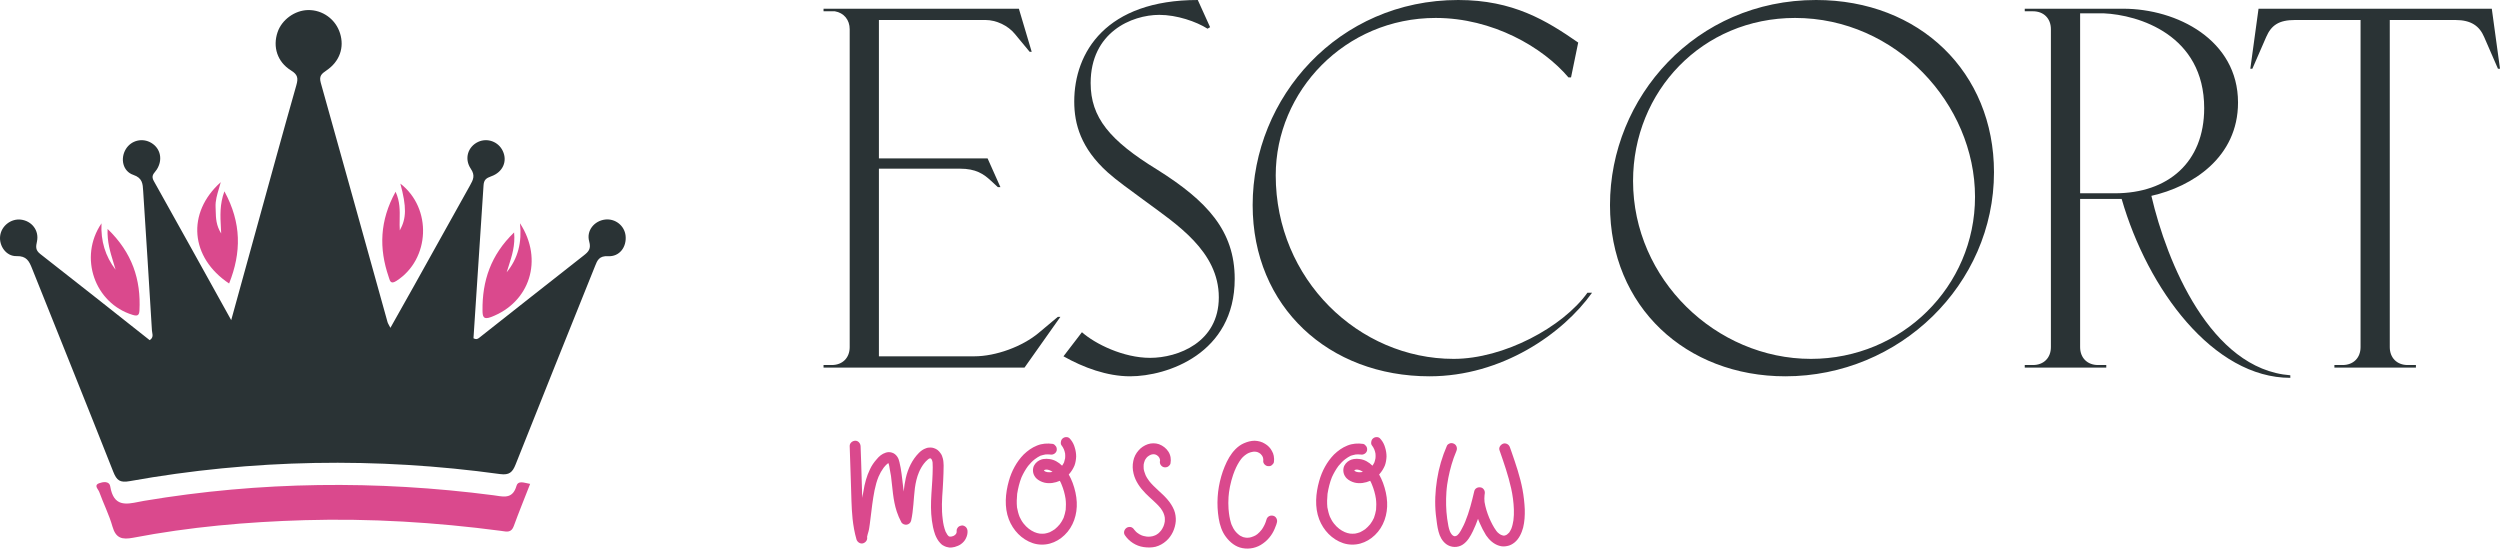
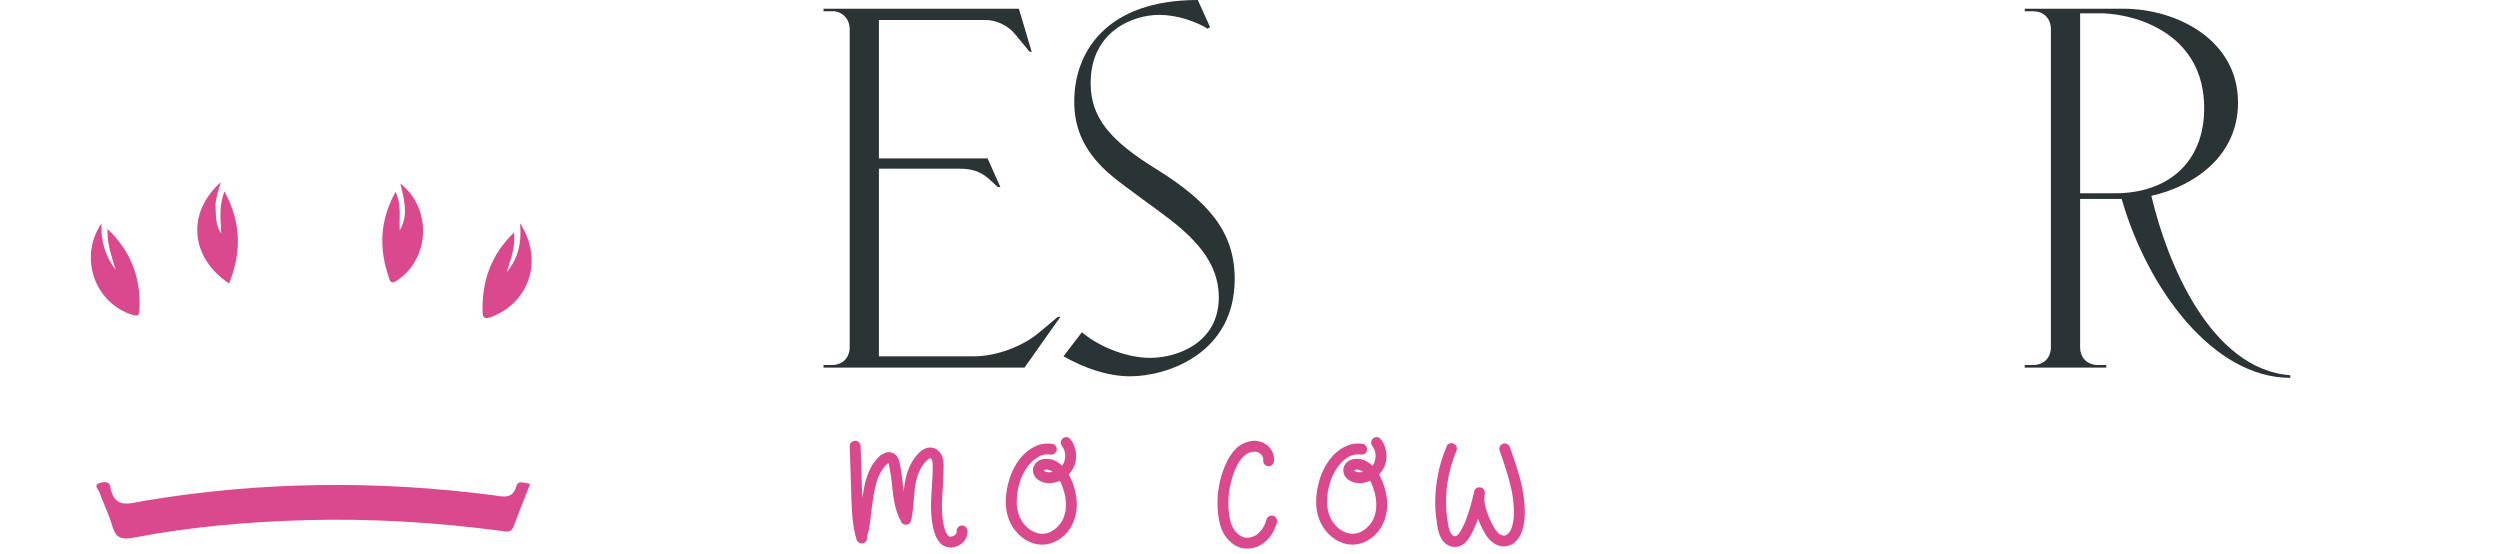
<svg xmlns="http://www.w3.org/2000/svg" width="420" height="93" viewBox="0 0 420 93" fill="none">
  <path d="M162.545 89.188C162.52 88.959 162.444 88.73 162.266 88.552C162.113 88.4 161.859 88.273 161.63 88.273C161.402 88.298 161.148 88.375 160.97 88.552C160.817 88.73 160.69 88.959 160.716 89.188C160.716 89.264 160.716 89.34 160.716 89.416C160.69 89.467 160.69 89.518 160.665 89.569C160.639 89.645 160.614 89.696 160.563 89.747C160.512 89.798 160.461 89.849 160.411 89.899C160.334 89.95 160.258 90.001 160.156 90.052C160.055 90.077 159.928 90.128 159.775 90.153C159.725 90.153 159.674 90.153 159.597 90.153C159.572 90.153 159.521 90.128 159.47 90.128C159.445 90.103 159.394 90.077 159.343 90.052C159.292 90.001 159.242 89.925 159.165 89.849C159.064 89.696 158.962 89.518 158.86 89.315C158.606 88.654 158.454 87.968 158.378 87.257C158.149 85.554 158.251 83.851 158.378 82.149C158.428 81.259 158.479 80.395 158.505 79.506C158.53 79.048 158.53 78.616 158.53 78.184C158.505 77.803 158.505 77.422 158.403 77.041C158.327 76.71 158.2 76.38 157.996 76.126C157.717 75.719 157.387 75.44 156.904 75.287C156.726 75.211 156.497 75.186 156.294 75.186C156.04 75.186 155.786 75.211 155.557 75.313C155.099 75.465 154.718 75.745 154.388 76.075C153.244 77.219 152.533 78.743 152.177 80.293C151.999 81.056 151.897 81.818 151.821 82.581C151.643 81.259 151.542 79.912 151.313 78.616C151.237 78.286 151.186 77.981 151.11 77.651C151.033 77.32 150.932 76.99 150.729 76.71C150.5 76.38 150.195 76.126 149.788 76.024C149.458 75.923 149.102 75.948 148.797 76.05C148.162 76.253 147.679 76.659 147.272 77.168C146.815 77.676 146.434 78.235 146.154 78.845C145.595 79.989 145.265 81.234 145.062 82.504C144.985 82.885 144.909 83.267 144.858 83.648C144.858 83.419 144.858 83.165 144.833 82.936C144.782 81.234 144.731 79.531 144.68 77.829C144.63 76.863 144.604 75.923 144.579 74.957C144.553 74.474 144.172 74.017 143.664 74.042C143.181 74.067 142.724 74.449 142.749 74.957C142.825 77.015 142.876 79.074 142.952 81.157C143.029 83.165 143.029 85.173 143.232 87.155C143.359 88.324 143.562 89.493 143.893 90.636C144.045 91.094 144.553 91.424 145.011 91.272C145.468 91.119 145.773 90.687 145.671 90.204V90.179C145.722 89.874 145.824 89.594 145.9 89.315C146.027 88.908 146.053 88.451 146.129 88.019C146.281 86.951 146.383 85.859 146.535 84.766C146.764 83.165 146.993 81.539 147.603 80.065C147.832 79.531 148.111 79.048 148.441 78.591C148.619 78.362 148.823 78.133 149.051 77.93C149.102 77.905 149.178 77.854 149.255 77.803C149.382 78.133 149.433 78.489 149.483 78.845C149.56 79.201 149.61 79.582 149.687 79.963C149.941 81.945 150.017 84.004 150.652 85.935C150.856 86.545 151.11 87.155 151.415 87.714C151.567 88.019 151.974 88.197 152.33 88.146C152.66 88.095 152.99 87.841 153.066 87.485C153.473 85.681 153.473 83.826 153.702 81.996C153.829 81.081 154.032 80.166 154.388 79.328C154.617 78.794 154.896 78.311 155.227 77.879C155.43 77.625 155.633 77.397 155.887 77.193C155.963 77.142 156.014 77.091 156.091 77.041C156.141 77.041 156.192 77.015 156.218 77.015C156.243 77.015 156.294 77.015 156.319 77.015C156.319 77.015 156.345 77.015 156.37 77.015C156.37 77.041 156.395 77.041 156.395 77.041C156.421 77.066 156.446 77.091 156.472 77.117C156.497 77.168 156.548 77.219 156.573 77.295C156.624 77.422 156.65 77.549 156.675 77.701C156.7 77.981 156.7 78.26 156.7 78.54C156.7 78.896 156.7 79.252 156.675 79.633C156.65 80.395 156.599 81.132 156.548 81.894C156.446 83.368 156.345 84.868 156.446 86.342C156.497 87.104 156.599 87.841 156.751 88.578C156.853 89.01 156.955 89.416 157.107 89.823C157.31 90.331 157.564 90.814 157.946 91.221C158.098 91.399 158.301 91.576 158.53 91.678C158.835 91.856 159.14 91.932 159.47 91.983C159.801 92.009 160.106 91.958 160.411 91.882C160.766 91.78 161.148 91.627 161.427 91.424C161.783 91.17 162.088 90.84 162.266 90.458C162.469 90.052 162.571 89.645 162.545 89.188Z" fill="#DA498D" />
  <path d="M180.896 84.36C180.845 83.267 180.591 82.175 180.21 81.133C180.032 80.65 179.804 80.167 179.549 79.71C179.575 79.684 179.6 79.659 179.626 79.633C180.007 79.201 180.286 78.744 180.515 78.21C180.693 77.727 180.769 77.219 180.795 76.711C180.795 76.203 180.718 75.694 180.566 75.212C180.439 74.729 180.21 74.271 179.905 73.89C179.753 73.687 179.626 73.534 179.372 73.458C179.143 73.407 178.863 73.433 178.66 73.56C178.457 73.687 178.304 73.865 178.253 74.119C178.203 74.322 178.177 74.627 178.33 74.805C178.482 75.008 178.635 75.237 178.736 75.491C178.838 75.72 178.889 75.974 178.94 76.203C178.965 76.482 178.965 76.736 178.94 76.99C178.889 77.219 178.838 77.448 178.762 77.677C178.66 77.88 178.558 78.058 178.431 78.236C177.847 77.651 177.11 77.219 176.297 77.118C175.941 77.067 175.661 77.067 175.306 77.118C175.051 77.143 174.823 77.245 174.594 77.346C174.111 77.6 173.679 78.083 173.578 78.617C173.45 79.252 173.628 79.862 174.086 80.345C174.442 80.701 174.95 80.955 175.458 81.082C176.322 81.285 177.237 81.133 178.05 80.777C178.152 80.955 178.253 81.158 178.33 81.361C178.66 82.149 178.889 82.962 179.016 83.801C179.092 84.411 179.092 85.021 179.041 85.631C178.965 86.113 178.838 86.546 178.685 87.003C178.508 87.384 178.304 87.74 178.05 88.07C177.796 88.375 177.516 88.655 177.211 88.909C176.957 89.087 176.652 89.265 176.347 89.417C176.068 89.519 175.788 89.595 175.509 89.646C175.229 89.671 174.95 89.671 174.67 89.646C174.365 89.595 174.06 89.519 173.781 89.392C173.45 89.239 173.12 89.061 172.841 88.833C172.51 88.579 172.205 88.273 171.951 87.943C171.672 87.587 171.468 87.206 171.29 86.825C171.087 86.317 170.96 85.783 170.858 85.249C170.782 84.487 170.808 83.725 170.884 82.962C171.036 82.022 171.265 81.056 171.621 80.167C171.926 79.506 172.282 78.871 172.714 78.287C173.069 77.855 173.425 77.473 173.857 77.143C174.137 76.914 174.467 76.736 174.797 76.558C175.077 76.482 175.331 76.406 175.61 76.355C175.865 76.33 176.119 76.33 176.373 76.355C176.373 76.355 176.373 76.355 176.398 76.355C176.627 76.406 176.856 76.381 177.084 76.254C177.288 76.152 177.466 75.923 177.516 75.72C177.567 75.491 177.542 75.212 177.415 75.008C177.288 74.83 177.11 74.627 176.881 74.576C175.966 74.449 175.077 74.5 174.213 74.856C173.374 75.186 172.637 75.72 171.977 76.355C170.782 77.575 169.944 79.15 169.486 80.802C168.902 82.886 168.698 85.199 169.486 87.257C170.198 89.087 171.621 90.612 173.501 91.247C174.416 91.552 175.433 91.577 176.373 91.323C177.313 91.069 178.152 90.561 178.838 89.9C180.337 88.477 180.998 86.393 180.896 84.36ZM176.017 79.328C175.89 79.303 175.788 79.278 175.687 79.252C175.61 79.201 175.534 79.15 175.458 79.125C175.433 79.074 175.407 79.049 175.382 79.023C175.407 78.998 175.433 78.973 175.483 78.947C175.56 78.922 175.61 78.922 175.687 78.896C175.788 78.896 175.865 78.896 175.941 78.896C176.119 78.922 176.271 78.973 176.398 79.023C176.551 79.1 176.703 79.176 176.83 79.252C176.729 79.278 176.652 79.303 176.551 79.328C176.373 79.328 176.195 79.354 176.017 79.328Z" fill="#DA498D" />
-   <path d="M196.644 77.854C196.771 77.168 196.669 76.457 196.288 75.872C195.907 75.288 195.373 74.881 194.712 74.627C194.128 74.424 193.416 74.424 192.832 74.627C192.247 74.83 191.688 75.186 191.282 75.669C190.824 76.177 190.519 76.787 190.392 77.448C190.24 78.159 190.265 78.871 190.443 79.582C190.748 80.853 191.536 81.946 192.425 82.861C193.289 83.75 194.28 84.487 195.043 85.453C194.992 85.402 194.941 85.351 194.916 85.275C195.17 85.605 195.373 85.961 195.551 86.342C195.525 86.266 195.475 86.215 195.449 86.139C195.576 86.418 195.652 86.723 195.703 87.028C195.678 86.952 195.678 86.876 195.678 86.774C195.703 87.105 195.703 87.46 195.678 87.791C195.678 87.689 195.678 87.613 195.703 87.537C195.652 87.892 195.551 88.223 195.424 88.553C195.449 88.502 195.475 88.426 195.5 88.35C195.373 88.655 195.195 88.96 194.992 89.239C195.043 89.188 195.093 89.112 195.119 89.061C194.941 89.29 194.712 89.519 194.483 89.722C194.534 89.671 194.611 89.62 194.661 89.57C194.433 89.747 194.179 89.9 193.899 90.027C193.975 89.976 194.026 89.951 194.102 89.925C193.823 90.052 193.518 90.129 193.213 90.154C193.289 90.154 193.365 90.154 193.467 90.129C193.111 90.179 192.781 90.179 192.425 90.129C192.501 90.154 192.578 90.154 192.679 90.154C192.323 90.103 191.968 90.027 191.637 89.874C191.714 89.925 191.79 89.951 191.866 89.976C191.561 89.849 191.256 89.671 191.002 89.468C191.053 89.519 191.129 89.57 191.18 89.62C190.951 89.442 190.722 89.214 190.545 88.985C190.595 89.061 190.646 89.112 190.697 89.163C190.646 89.112 190.595 89.036 190.545 88.985C190.418 88.782 190.24 88.629 190.011 88.553C189.782 88.502 189.503 88.528 189.299 88.655C188.893 88.909 188.689 89.468 188.969 89.9C189.681 90.967 190.85 91.73 192.12 91.907C192.806 92.009 193.467 92.009 194.128 91.857C194.788 91.679 195.398 91.348 195.907 90.891C196.872 90.052 197.431 88.807 197.533 87.537C197.558 86.927 197.482 86.291 197.253 85.707C196.974 85.021 196.567 84.411 196.059 83.826C195.119 82.759 193.924 81.92 193.01 80.751C193.06 80.828 193.111 80.879 193.162 80.955C192.832 80.523 192.552 80.091 192.349 79.582C192.374 79.659 192.425 79.735 192.451 79.811C192.298 79.43 192.171 79.049 192.12 78.642C192.146 78.718 192.146 78.795 192.146 78.871C192.12 78.54 192.12 78.21 192.146 77.88C192.146 77.956 192.12 78.032 192.12 78.109C192.171 77.829 192.247 77.549 192.349 77.295C192.323 77.372 192.273 77.422 192.247 77.499C192.349 77.295 192.476 77.067 192.628 76.889C192.578 76.94 192.527 77.016 192.476 77.067C192.628 76.889 192.781 76.711 192.984 76.558C192.908 76.609 192.857 76.66 192.806 76.711C192.984 76.584 193.162 76.457 193.365 76.38C193.289 76.406 193.238 76.431 193.162 76.457C193.34 76.38 193.543 76.33 193.747 76.304C193.67 76.304 193.594 76.33 193.518 76.33C193.696 76.304 193.874 76.304 194.051 76.33C193.975 76.304 193.899 76.304 193.823 76.304C193.975 76.33 194.153 76.355 194.306 76.431C194.229 76.406 194.153 76.355 194.077 76.33C194.255 76.406 194.407 76.508 194.534 76.609C194.484 76.558 194.407 76.508 194.356 76.457C194.509 76.584 194.636 76.685 194.738 76.838C194.687 76.787 194.636 76.711 194.585 76.66C194.712 76.787 194.788 76.94 194.865 77.117C194.839 77.041 194.814 76.965 194.763 76.889C194.839 77.016 194.865 77.168 194.89 77.321C194.89 77.245 194.865 77.168 194.865 77.067C194.89 77.219 194.89 77.346 194.865 77.499C194.865 77.422 194.89 77.321 194.89 77.245C194.89 77.295 194.89 77.321 194.89 77.346C194.839 77.6 194.839 77.829 194.966 78.058C195.093 78.261 195.297 78.439 195.525 78.49C195.754 78.54 196.008 78.515 196.237 78.388C196.415 78.261 196.593 78.083 196.644 77.854Z" fill="#DA498D" />
  <path d="M214.016 77.651C214.067 77.27 214.067 76.965 213.991 76.584C213.94 76.305 213.838 76.025 213.686 75.771C213.432 75.263 213 74.831 212.517 74.551C212.008 74.221 211.399 74.068 210.789 74.043C210.153 74.043 209.543 74.221 208.959 74.475C207.917 74.932 207.104 75.847 206.519 76.813C206.214 77.321 205.96 77.855 205.732 78.414C205.528 78.922 205.325 79.456 205.173 80.015C204.512 82.302 204.359 84.716 204.741 87.079C204.918 88.172 205.274 89.316 205.96 90.205C206.646 91.12 207.587 91.882 208.73 92.086C209.925 92.314 211.195 92.035 212.186 91.298C212.695 90.942 213.127 90.51 213.508 89.977C213.838 89.519 214.092 89.011 214.296 88.452C214.397 88.223 214.473 87.994 214.524 87.766C214.651 87.308 214.372 86.749 213.889 86.647C213.406 86.52 212.898 86.775 212.771 87.283C212.695 87.562 212.593 87.842 212.466 88.121C212.491 88.045 212.517 87.994 212.568 87.918C212.364 88.35 212.136 88.782 211.831 89.163C211.881 89.087 211.932 89.036 211.983 88.96C211.754 89.265 211.475 89.544 211.17 89.799C211.246 89.748 211.297 89.697 211.373 89.646C211.094 89.875 210.763 90.053 210.433 90.18C210.509 90.154 210.585 90.129 210.662 90.078C210.357 90.205 210.052 90.307 209.721 90.358C209.798 90.332 209.874 90.332 209.95 90.307C209.671 90.358 209.391 90.358 209.111 90.307C209.188 90.332 209.264 90.332 209.34 90.332C209.061 90.307 208.806 90.231 208.552 90.129C208.629 90.154 208.705 90.18 208.781 90.205C208.502 90.104 208.247 89.951 208.019 89.773C208.07 89.824 208.12 89.849 208.197 89.9C207.917 89.697 207.663 89.417 207.434 89.138C207.485 89.189 207.51 89.265 207.561 89.316C207.307 88.985 207.104 88.604 206.926 88.198C206.951 88.274 206.977 88.35 207.002 88.426C206.723 87.715 206.57 87.003 206.469 86.241C206.469 86.317 206.469 86.419 206.494 86.495C206.316 85.174 206.316 83.827 206.494 82.505C206.494 82.582 206.469 82.658 206.469 82.734C206.646 81.413 207.002 80.091 207.51 78.846C207.485 78.922 207.46 78.998 207.434 79.075C207.714 78.363 208.07 77.702 208.527 77.093C208.476 77.169 208.425 77.22 208.374 77.27C208.629 76.94 208.934 76.635 209.264 76.381C209.213 76.432 209.137 76.483 209.086 76.533C209.34 76.33 209.62 76.152 209.925 76.025C209.848 76.076 209.772 76.101 209.696 76.127C210.001 76 210.28 75.924 210.611 75.873C210.509 75.898 210.433 75.898 210.357 75.898C210.611 75.873 210.865 75.873 211.119 75.898C211.043 75.898 210.967 75.898 210.865 75.873C211.068 75.898 211.271 75.949 211.475 76.025C211.399 76 211.322 75.974 211.246 75.949C211.449 76.025 211.627 76.127 211.78 76.254C211.729 76.203 211.653 76.152 211.602 76.101C211.754 76.228 211.907 76.381 212.034 76.559C211.983 76.483 211.958 76.432 211.907 76.356C212.008 76.508 212.11 76.686 212.186 76.864C212.161 76.787 212.136 76.711 212.11 76.635C212.161 76.813 212.212 76.991 212.237 77.169C212.237 77.067 212.212 76.991 212.212 76.915C212.237 77.067 212.237 77.219 212.212 77.372C212.212 77.296 212.237 77.22 212.237 77.143V77.169C212.212 77.423 212.186 77.651 212.339 77.88C212.44 78.058 212.669 78.236 212.872 78.287C213.101 78.338 213.381 78.338 213.584 78.211C213.762 78.084 213.965 77.88 214.016 77.651Z" fill="#DA498D" />
  <path d="M233.037 84.36C232.986 83.267 232.732 82.175 232.351 81.133C232.173 80.65 231.944 80.167 231.69 79.71C231.715 79.684 231.741 79.659 231.766 79.633C232.147 79.201 232.427 78.744 232.656 78.21C232.834 77.727 232.91 77.219 232.935 76.711C232.935 76.203 232.859 75.694 232.707 75.212C232.579 74.729 232.351 74.271 232.046 73.89C231.893 73.687 231.766 73.534 231.512 73.458C231.283 73.407 231.004 73.433 230.801 73.56C230.597 73.687 230.445 73.865 230.394 74.119C230.343 74.322 230.318 74.627 230.47 74.805C230.623 75.008 230.775 75.237 230.877 75.491C230.979 75.72 231.029 75.974 231.08 76.203C231.106 76.482 231.106 76.736 231.08 76.99C231.029 77.219 230.979 77.448 230.902 77.677C230.801 77.88 230.699 78.058 230.572 78.236C229.987 77.651 229.25 77.219 228.437 77.118C228.082 77.067 227.802 77.067 227.446 77.118C227.192 77.143 226.963 77.245 226.735 77.346C226.252 77.6 225.82 78.083 225.718 78.617C225.591 79.252 225.769 79.862 226.226 80.345C226.582 80.701 227.09 80.955 227.599 81.082C228.463 81.285 229.378 81.133 230.191 80.777C230.292 80.955 230.394 81.158 230.47 81.361C230.801 82.149 231.029 82.962 231.156 83.801C231.233 84.411 231.233 85.021 231.182 85.631C231.106 86.113 230.979 86.546 230.826 87.003C230.648 87.384 230.445 87.74 230.191 88.07C229.937 88.375 229.657 88.655 229.352 88.909C229.098 89.087 228.793 89.265 228.488 89.417C228.209 89.519 227.929 89.595 227.65 89.646C227.37 89.671 227.09 89.671 226.811 89.646C226.506 89.595 226.201 89.519 225.921 89.392C225.591 89.239 225.261 89.061 224.981 88.833C224.651 88.579 224.346 88.273 224.092 87.943C223.812 87.587 223.609 87.206 223.431 86.825C223.228 86.317 223.101 85.783 222.999 85.249C222.923 84.487 222.948 83.725 223.024 82.962C223.177 82.022 223.406 81.056 223.761 80.167C224.066 79.506 224.422 78.871 224.854 78.287C225.21 77.855 225.566 77.473 225.998 77.143C226.277 76.914 226.608 76.736 226.938 76.558C227.217 76.482 227.472 76.406 227.751 76.355C228.005 76.33 228.259 76.33 228.514 76.355C228.514 76.355 228.514 76.355 228.539 76.355C228.768 76.406 228.996 76.381 229.225 76.254C229.428 76.152 229.606 75.923 229.657 75.72C229.708 75.491 229.682 75.212 229.555 75.008C229.428 74.83 229.25 74.627 229.022 74.576C228.107 74.449 227.218 74.5 226.353 74.856C225.515 75.186 224.778 75.72 224.117 76.355C222.923 77.575 222.084 79.15 221.627 80.802C221.042 82.886 220.839 85.199 221.627 87.257C222.338 89.087 223.761 90.612 225.642 91.247C226.557 91.552 227.573 91.577 228.514 91.323C229.454 91.069 230.292 90.561 230.979 89.9C232.478 88.477 233.139 86.393 233.037 84.36ZM228.158 79.328C228.031 79.303 227.929 79.278 227.827 79.252C227.751 79.201 227.675 79.15 227.599 79.125C227.573 79.074 227.548 79.049 227.522 79.023C227.548 78.998 227.573 78.973 227.624 78.947C227.7 78.922 227.751 78.922 227.827 78.896C227.929 78.896 228.005 78.896 228.081 78.896C228.259 78.922 228.412 78.973 228.539 79.023C228.691 79.1 228.844 79.176 228.971 79.252C228.869 79.278 228.793 79.303 228.691 79.328C228.513 79.328 228.336 79.354 228.158 79.328Z" fill="#DA498D" />
  <path d="M256.161 85.555C256.111 84.437 255.984 83.319 255.78 82.226C255.374 80.066 254.662 78.008 253.951 75.949C253.849 75.695 253.773 75.415 253.671 75.161C253.595 74.933 253.468 74.755 253.264 74.628C253.061 74.501 252.782 74.45 252.553 74.526C252.121 74.678 251.74 75.161 251.918 75.644C252.655 77.753 253.392 79.863 253.874 82.048C254.001 82.607 254.103 83.192 254.179 83.776C254.332 84.971 254.408 86.216 254.256 87.41C254.179 87.893 254.078 88.376 253.9 88.833C253.798 89.062 253.671 89.265 253.544 89.469C253.442 89.57 253.341 89.672 253.239 89.748C253.163 89.824 253.087 89.85 253.01 89.9C252.934 89.926 252.858 89.951 252.756 89.977C252.68 89.977 252.604 89.977 252.528 89.977C252.426 89.951 252.324 89.926 252.223 89.875C252.096 89.824 251.968 89.748 251.841 89.646C251.664 89.519 251.511 89.367 251.384 89.189C250.901 88.528 250.52 87.766 250.19 87.004C249.834 86.139 249.554 85.25 249.402 84.335C249.376 83.954 249.351 83.573 249.402 83.192C249.402 83.141 249.427 83.065 249.427 83.014C249.478 82.76 249.453 82.505 249.326 82.302C249.224 82.124 249.021 81.921 248.792 81.896C248.335 81.769 247.775 82.023 247.674 82.531C247.267 84.259 246.835 86.012 246.149 87.664C245.997 88.02 245.844 88.376 245.641 88.732C245.488 89.037 245.336 89.316 245.133 89.596C245.031 89.697 244.929 89.824 244.828 89.926C244.777 89.951 244.701 90.002 244.65 90.028C244.573 90.053 244.523 90.053 244.472 90.078C244.421 90.078 244.37 90.078 244.319 90.078C244.294 90.053 244.243 90.053 244.192 90.028C244.141 90.002 244.091 89.977 244.065 89.951C243.989 89.875 243.913 89.824 243.862 89.748C243.735 89.596 243.659 89.418 243.582 89.265C243.455 88.96 243.404 88.681 243.328 88.376C243.252 87.969 243.176 87.537 243.125 87.131C242.922 85.631 242.896 84.132 242.998 82.633C243.023 82.226 243.074 81.819 243.125 81.413C243.354 79.888 243.709 78.389 244.218 76.94C244.37 76.508 244.548 76.076 244.726 75.644C244.701 75.695 244.675 75.771 244.65 75.822C244.751 75.593 244.802 75.365 244.726 75.111C244.675 74.907 244.523 74.679 244.319 74.577C244.091 74.45 243.837 74.399 243.608 74.475C243.405 74.552 243.15 74.679 243.074 74.907C242.286 76.712 241.727 78.618 241.422 80.574C241.117 82.506 241.016 84.488 241.219 86.445C241.27 86.978 241.346 87.512 241.422 88.046C241.499 88.478 241.549 88.909 241.676 89.316C241.88 90.129 242.286 90.892 242.947 91.4C243.76 92.01 244.904 92.061 245.768 91.476C246.556 90.942 247.038 90.078 247.445 89.24C247.775 88.554 248.055 87.868 248.309 87.156C248.385 87.41 248.487 87.639 248.589 87.868C248.894 88.579 249.249 89.265 249.656 89.926C250.19 90.714 250.927 91.4 251.841 91.679C252.299 91.832 252.756 91.832 253.214 91.73C253.671 91.654 254.078 91.425 254.433 91.146C255.196 90.536 255.628 89.57 255.882 88.655C256.136 87.639 256.187 86.597 256.161 85.555Z" fill="#DA498D" />
  <path d="M138.355 61.756H172.118L178.147 53.229H177.717L174.53 55.899C171.774 58.224 167.295 59.861 163.678 59.861H147.657V28.337H161.266C163.936 28.337 165.228 29.199 166.52 30.404L167.64 31.438H168.07L165.917 26.615H147.657V3.36H165.573C167.381 3.36 169.362 4.307 170.482 5.685L172.98 8.7H173.324L171.171 1.465H138.355V1.895H139.734C139.906 1.895 140.078 1.895 140.25 1.895C141.801 2.154 142.748 3.36 142.748 4.91V58.311C142.748 60.119 141.542 61.325 139.734 61.325H138.355V61.756Z" fill="#2A3335" />
  <path d="M201.23 0C185.813 0 180.473 8.785 180.473 17.054C180.473 20.843 181.592 24.892 186.071 28.94C187.708 30.404 189.689 31.782 192.359 33.763C197.613 37.639 204.761 42.204 204.761 49.955C204.761 57.535 197.871 60.119 193.22 60.119C188.741 60.119 184.004 57.793 181.765 55.812L178.664 59.86C182.023 61.755 185.985 63.219 189.861 63.219C196.062 63.219 207.431 59.43 207.431 46.855C207.431 38.758 202.78 33.763 194.426 28.509C186.416 23.6 183.229 19.724 183.229 13.953C183.229 5.426 190.119 2.498 194.77 2.498C197.699 2.498 200.972 3.617 202.867 4.823L203.297 4.565L201.23 0Z" fill="#2A3335" />
-   <path d="M266.689 49.18C262.555 54.951 252.65 60.291 244.209 60.291C228.275 60.291 214.322 46.941 214.322 29.456C214.322 15.331 225.95 3.015 241.195 3.015C250.755 3.015 259.196 7.924 263.502 13.006H263.933L265.139 7.149C259.799 3.445 254.2 0 244.984 0C224.83 0 210.446 16.365 210.446 34.452C210.446 51.592 223.28 63.219 240.161 63.219C252.305 63.219 262.555 56.071 267.464 49.18H266.689Z" fill="#2A3335" />
-   <path d="M270.479 34.452C270.479 51.592 283.312 63.219 299.935 63.219C319.142 63.219 334.99 47.802 334.99 28.94C334.99 12.144 322.501 0 305.103 0C284.862 0 270.479 16.365 270.479 34.452ZM301.571 3.015C318.539 3.015 331.803 17.484 331.803 33.074C331.803 48.147 319.486 60.291 304.241 60.291C288.307 60.291 274.354 46.941 274.354 30.404C274.354 15.331 285.982 3.015 301.571 3.015Z" fill="#2A3335" />
  <path d="M340.158 61.325V61.756H353.853V61.325H352.475C350.666 61.325 349.46 60.119 349.46 58.311V33.419H356.437C360.829 48.664 371.854 63.478 384.773 63.478V63.048C371.337 62.014 364.016 44.013 361.432 32.902C368.323 31.352 375.988 26.442 375.988 17.227C375.988 6.719 365.739 1.465 356.695 1.465H340.158V1.895H341.536C343.345 1.895 344.551 3.101 344.551 4.91V58.311C344.551 60.119 343.345 61.325 341.536 61.325H340.158ZM353.422 2.24C359.279 2.498 370.304 5.857 370.304 18.174C370.304 27.304 364.188 32.472 355.317 32.472H349.46V2.24H353.422Z" fill="#2A3335" />
-   <path d="M378.399 11.542L380.725 6.202C381.586 4.221 382.878 3.36 385.548 3.36H396.573V58.311C396.573 60.119 395.367 61.325 393.558 61.325H392.18V61.756H405.875V61.325H404.497C402.688 61.325 401.482 60.119 401.482 58.311V3.36H412.507C415.177 3.36 416.555 4.393 417.33 6.202L419.655 11.542H420L418.622 1.465H379.433L378.055 11.542H378.399Z" fill="#2A3335" />
-   <path fill-rule="evenodd" clip-rule="evenodd" d="M43.09 38.392C41.726 43.322 40.361 48.264 38.843 53.783C34.289 45.581 30.076 37.968 25.829 30.39C25.415 29.645 25.727 29.259 26.064 28.845C26.157 28.73 26.253 28.611 26.335 28.483C27.382 26.86 26.982 24.942 25.429 24.012C23.934 23.107 22.028 23.576 21.134 25.059C20.181 26.625 20.616 28.777 22.393 29.378C23.958 29.907 23.981 30.907 24.052 32.084C24.558 39.886 25.052 47.688 25.523 55.489C25.528 55.605 25.55 55.727 25.573 55.853C25.653 56.289 25.74 56.765 25.146 57.148C19.016 52.312 12.909 47.452 6.743 42.651C5.931 42.004 6.025 41.439 6.213 40.557C6.602 38.709 5.331 37.121 3.519 36.897C1.848 36.697 0.236 37.945 0.024 39.627C-0.188 41.286 1.024 43.075 2.777 43.028C4.46 42.981 4.896 43.875 5.378 45.087C9.932 56.489 14.533 67.868 19.039 79.281C19.604 80.693 20.145 81.129 21.769 80.835C42.455 77.128 63.223 76.787 84.027 79.646C85.545 79.846 86.098 79.352 86.616 78.046C91.005 66.985 95.453 55.948 99.889 44.899C99.917 44.83 99.943 44.761 99.97 44.694C100.34 43.755 100.656 42.952 102.16 43.04C104.09 43.146 105.29 41.487 105.101 39.616C104.925 37.909 103.36 36.674 101.642 36.886C99.842 37.109 98.477 38.745 98.983 40.557C99.336 41.804 98.877 42.287 98.065 42.922C92.205 47.511 86.369 52.124 80.521 56.736C80.285 56.925 80.038 57.089 79.544 56.83C80.109 48.311 80.685 39.71 81.238 31.108C81.297 30.226 81.674 29.92 82.509 29.626C84.498 28.931 85.274 27.072 84.474 25.378C83.745 23.8 81.886 23.119 80.332 23.835C78.626 24.625 77.944 26.648 79.097 28.355C79.873 29.495 79.485 30.214 78.967 31.144C75.802 36.792 72.66 42.451 69.507 48.111C68.248 50.37 66.965 52.63 65.589 55.077C65.353 54.595 65.177 54.371 65.106 54.112C61.364 40.71 57.658 27.308 53.892 13.916C53.575 12.775 54.01 12.399 54.845 11.834C57.081 10.316 57.87 7.962 57.128 5.597C56.387 3.232 54.198 1.643 51.739 1.69C49.515 1.737 47.338 3.314 46.632 5.409C45.797 7.868 46.573 10.399 48.891 11.834C50.021 12.527 50.127 13.129 49.786 14.316C47.503 22.329 45.314 30.366 43.09 38.392Z" fill="#2A3335" />
  <path fill-rule="evenodd" clip-rule="evenodd" d="M37.089 30.602C31.311 35.768 31.947 43.275 38.49 47.629C40.561 42.44 40.596 37.462 37.701 32.144C36.898 34.313 37.001 36.233 37.117 38.388C37.132 38.664 37.147 38.943 37.16 39.227C36.301 37.865 36.271 36.643 36.241 35.472C36.236 35.247 36.23 35.025 36.219 34.803C36.165 33.74 36.464 32.739 36.786 31.659C36.888 31.316 36.993 30.965 37.089 30.602Z" fill="#DA498D" />
  <path fill-rule="evenodd" clip-rule="evenodd" d="M67.145 36.859C67.175 35.374 67.206 33.846 66.46 32.213C63.776 37.085 63.66 41.733 65.294 46.51C65.314 46.571 65.334 46.634 65.353 46.696C65.522 47.254 65.681 47.784 66.612 47.181C72.26 43.556 72.626 34.979 67.26 30.848C68.319 34.778 68.296 36.661 67.165 38.709C67.121 38.097 67.132 37.481 67.145 36.859Z" fill="#DA498D" />
  <path fill-rule="evenodd" clip-rule="evenodd" d="M85.432 44.765C85.999 43.009 86.577 41.222 86.369 39.05C82.439 42.839 81.003 47.216 81.062 52.17C81.074 53.088 81.144 53.77 82.462 53.276C89.004 50.828 91.358 43.639 87.357 37.508C87.698 40.685 87.051 43.392 85.121 45.745C85.221 45.418 85.327 45.092 85.432 44.765Z" fill="#DA498D" />
-   <path fill-rule="evenodd" clip-rule="evenodd" d="M19.416 45.312C17.698 43.053 16.91 40.511 17.051 37.522C13.168 43.217 15.909 50.959 22.287 52.901C23.064 53.136 23.381 53.007 23.428 52.184C23.699 46.959 22.204 42.441 18.074 38.462C17.989 40.621 18.524 42.365 19.043 44.056C19.171 44.477 19.299 44.892 19.416 45.312Z" fill="#DA498D" />
+   <path fill-rule="evenodd" clip-rule="evenodd" d="M19.416 45.312C17.698 43.053 16.91 40.511 17.051 37.522C13.168 43.217 15.909 50.959 22.287 52.901C23.064 53.136 23.381 53.007 23.428 52.184C23.699 46.959 22.204 42.441 18.074 38.462C17.989 40.621 18.524 42.365 19.043 44.056Z" fill="#DA498D" />
  <path fill-rule="evenodd" clip-rule="evenodd" d="M89.064 81.294C88.123 83.706 87.17 86.036 86.311 88.389C85.924 89.468 85.194 89.349 84.455 89.229C84.34 89.21 84.225 89.192 84.111 89.177C73.179 87.742 62.201 87.071 51.175 87.389C41.503 87.671 31.877 88.518 22.358 90.342C20.546 90.684 19.463 90.46 18.898 88.471C18.334 86.483 17.381 84.6 16.674 82.647C16.637 82.539 16.558 82.416 16.476 82.287C16.226 81.894 15.94 81.444 16.639 81.188C17.251 80.964 18.357 80.741 18.522 81.729C19.091 85.162 21.177 84.742 23.32 84.31C23.616 84.251 23.912 84.191 24.205 84.141C43.715 80.87 63.272 80.658 82.875 83.2C83.062 83.224 83.25 83.253 83.438 83.282C84.829 83.498 86.179 83.707 86.77 81.623C86.993 80.829 87.773 81.007 88.561 81.187C88.73 81.226 88.9 81.264 89.064 81.294Z" fill="#DA498D" />
</svg>